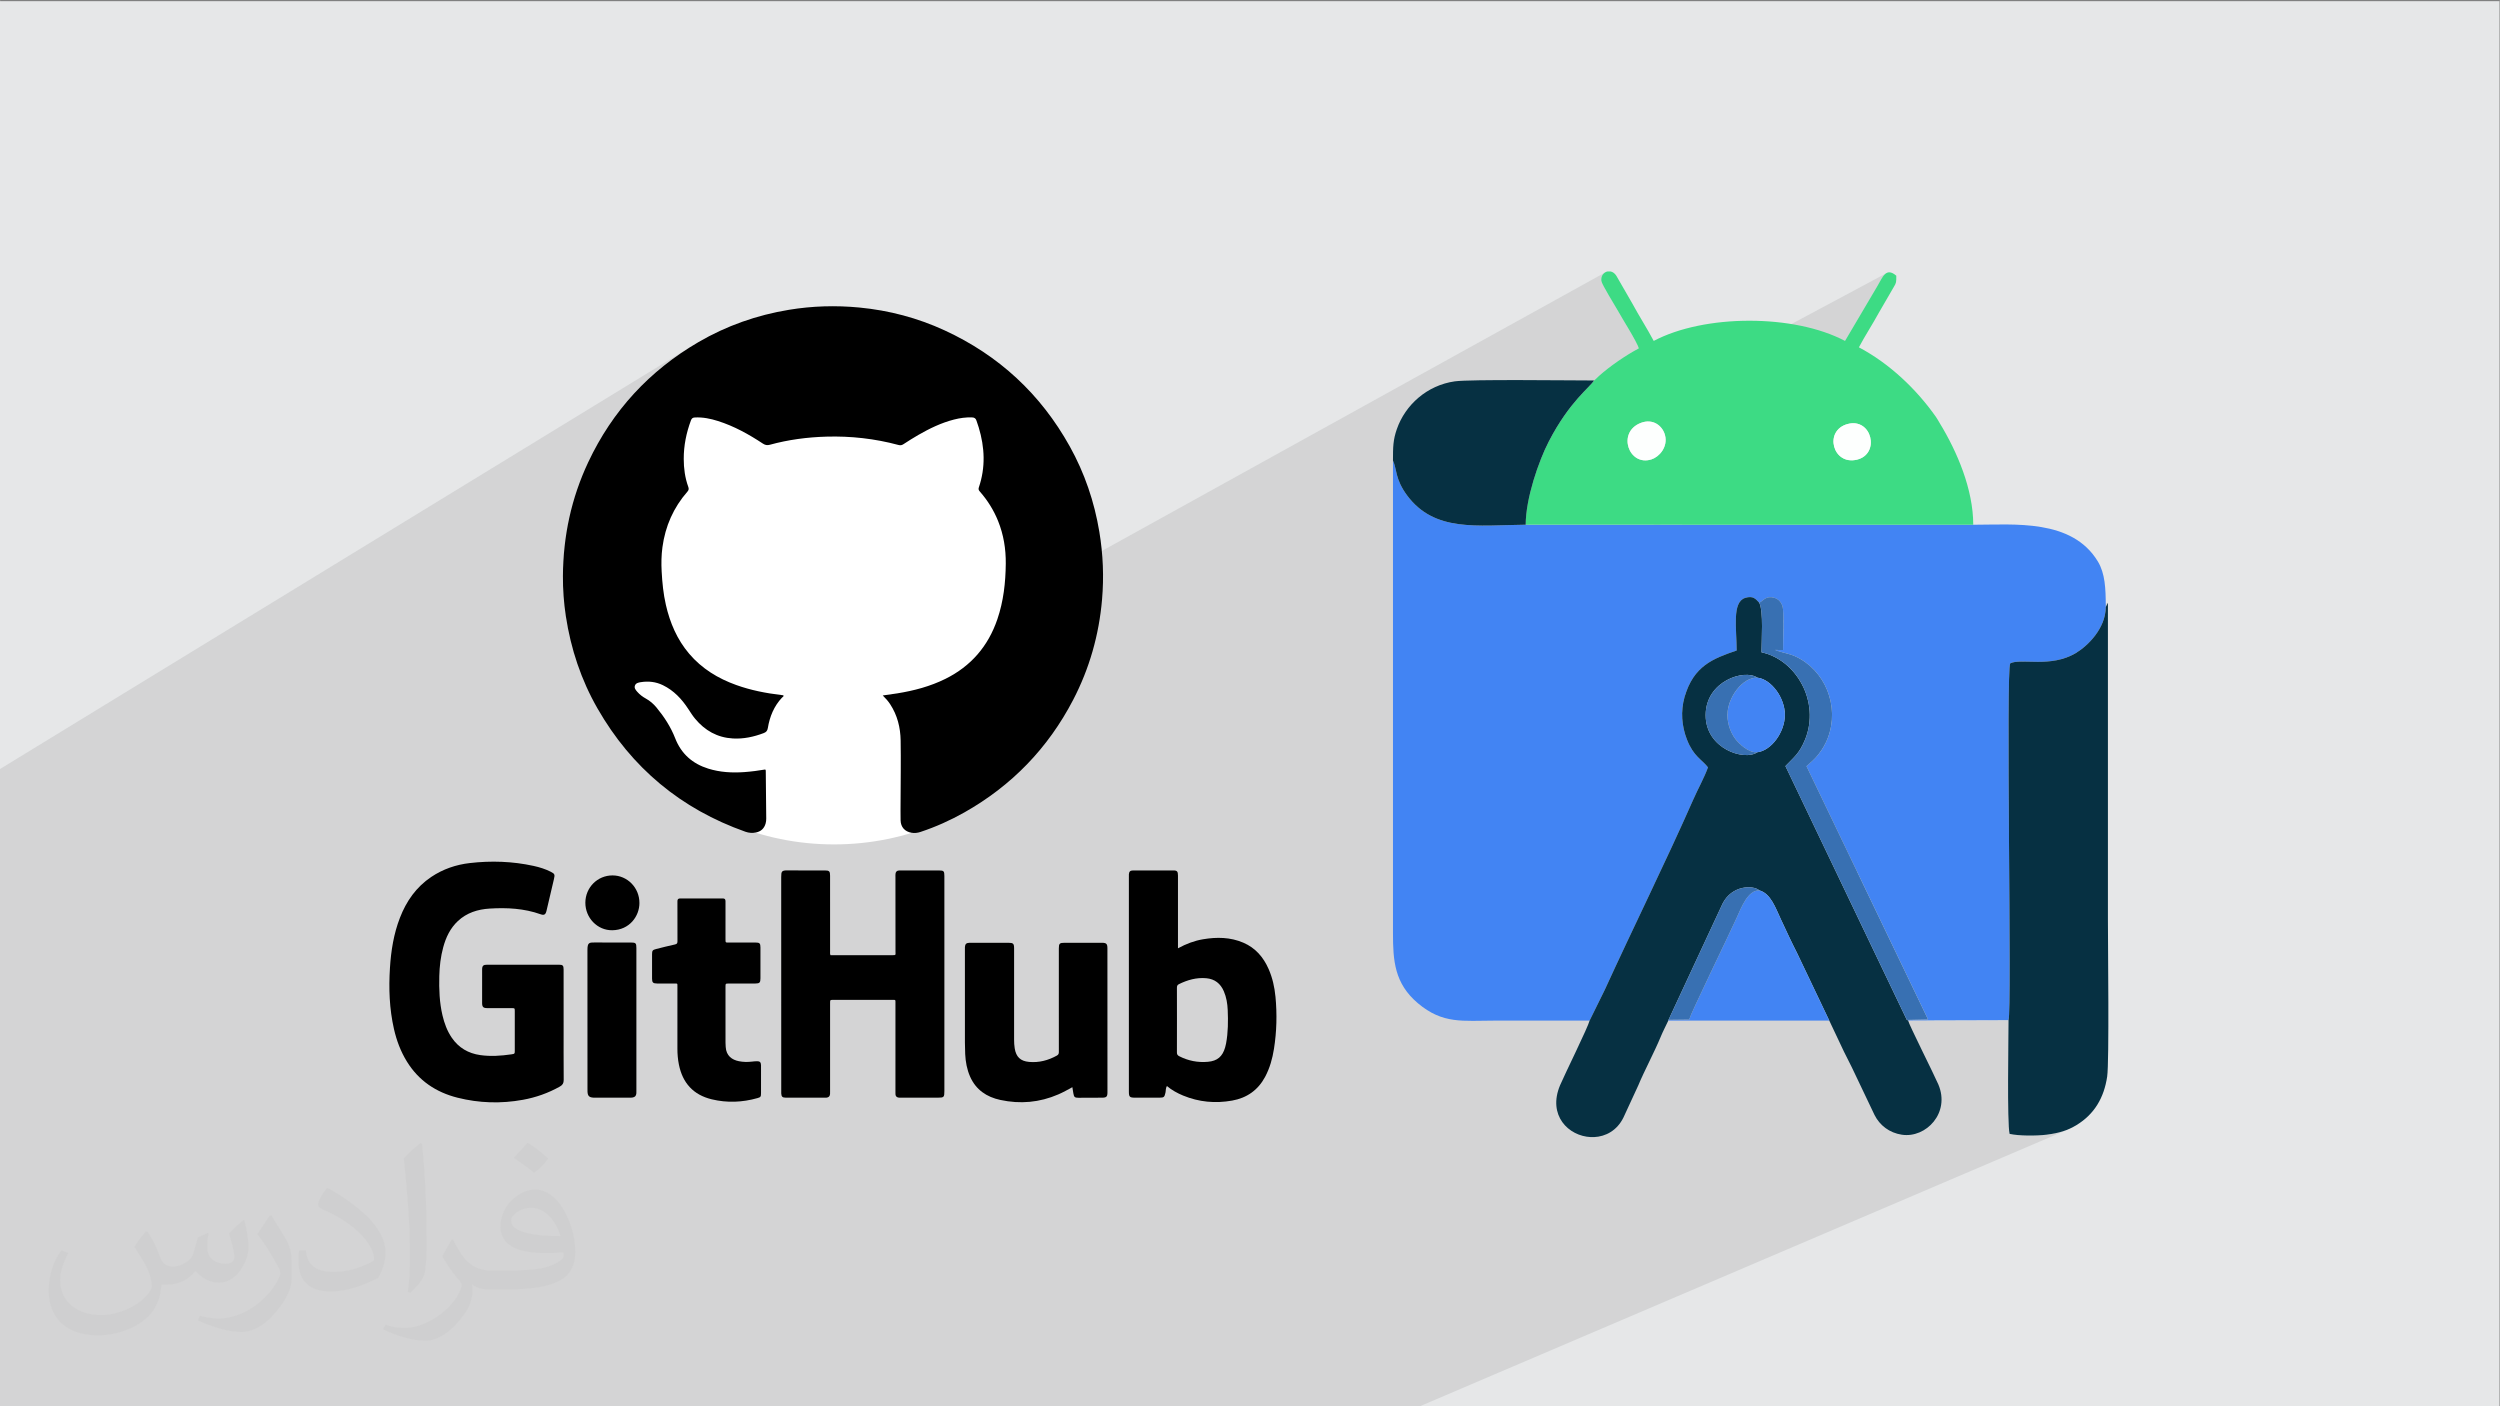
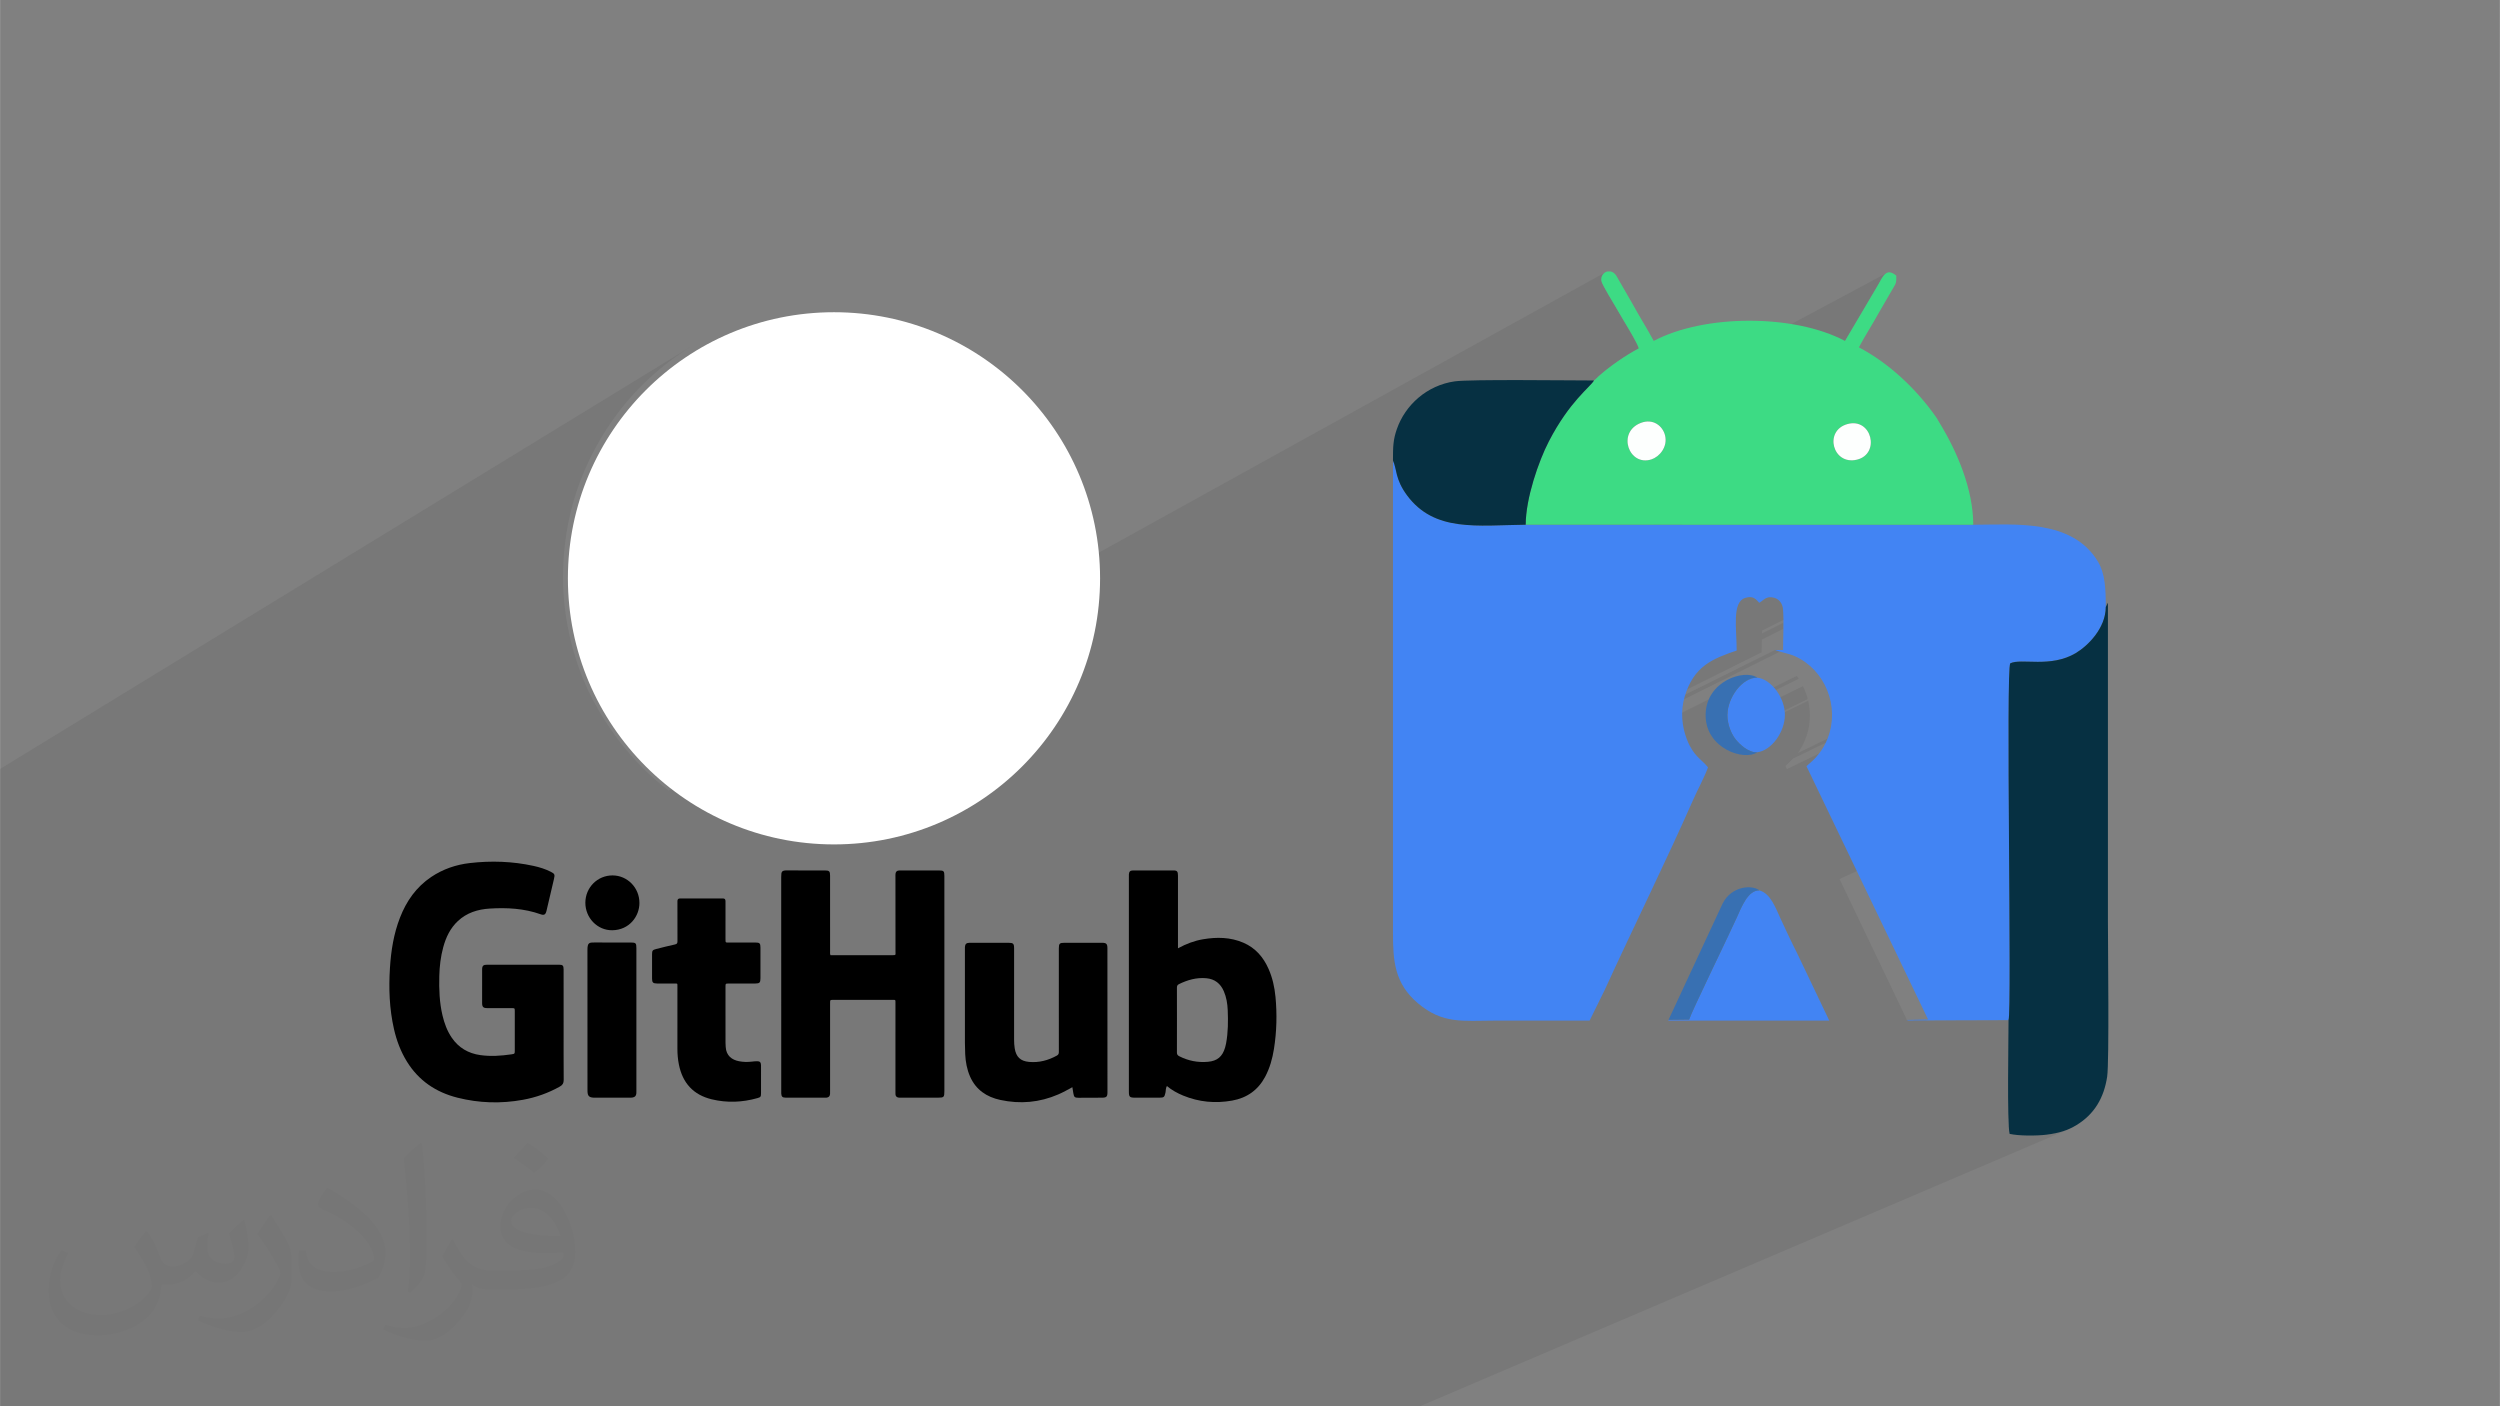
<svg xmlns="http://www.w3.org/2000/svg" xml:space="preserve" width="3.703in" height="2.083in" version="1.1" style="shape-rendering:geometricPrecision; text-rendering:geometricPrecision; image-rendering:optimizeQuality; fill-rule:evenodd; clip-rule:evenodd" viewBox="0 0 3703.33 2083.33">
  <rect x="0" y="0" width="3703.33" height="2083.33" fill="#808080" stroke="none" />
  <defs>
    <style type="text/css">
   
    .fil5 {fill:#063042}
    .fil6 {fill:#3870B2}
    .fil4 {fill:#3DDB84}
    .fil3 {fill:#4284F3}
    .fil0 {fill:#E6E7E8}
    .fil7 {fill:#FDFFFE}
    .fil9 {fill:black;fill-rule:nonzero}
    .fil8 {fill:white;fill-rule:nonzero}
    .fil2 {fill:#373435;fill-opacity:0.031}
    .fil1 {fill:#373435;fill-opacity:0.102}
   
  </style>
  </defs>
  <g id="Layer_x0020_1">
-     <polygon class="fil0" points="-2.67,1.74 3702.66,1.74 3702.66,2084.93 -2.67,2084.93 " />
    <path class="fil1" d="M636.62 2084.93l-4.2 0 -13.34 0 -3.69 0 -0.25 0 -1.04 0 -0.85 0 -0.04 0 -2.5 0 -0.05 0 -0.35 0 -0.02 0 -0 0 -0.19 0 -0.24 0 -0 0 -0.47 0 -0.51 0 -0.54 0 -0 0 -0.57 0 -0.01 0 -0.6 0 -0 0 -0.63 0 -0.01 0 -0.67 0 -0.01 0 -0.7 0 -0.01 0 -0.72 0 -0.01 0 -0.75 0 -1.61 0 -12.31 0 -2.11 0 -0.35 0 -0.01 0 -8.82 0 -2.43 0 -1.73 0 -3.48 0 -0.43 0 -0.01 0 -9.18 0 -0.02 0 -7.38 0 -2.05 0 -0.27 0 -9.01 0 -4.75 0 -19.03 0 -0.01 0 -3.15 0 -1.89 0 -7.5 0 -0.25 0 -6.28 0 -2.53 0 -1.61 0 -5.41 0 -5.56 0 -5.82 0 -2.69 0 -0.7 0 -8.57 0 -1.15 0 -5.36 0 -14.09 0 -27.01 0 -2 0 -0.2 0 -0.01 0 -5.8 0 -4.35 0 -13.13 0 -7.4 0 -0.13 0 -0.01 0 -0.82 0 -6.33 0 -0.21 0 -0.25 0 -2.27 0 -10.74 0 -18 0 -12.72 0 -3.45 0 -4.25 0 -6.8 0 -10.3 0 -0.46 0 -0.57 0 -0.98 0 -16.15 0 -6.49 0 -6.33 0 -6.12 0 -3.95 0 -7.48 0 -0 0 -6.86 0 -1.47 0 -1.7 0 -2.96 0 -2.75 0 -2.52 0 -6.87 0 -6.16 0 -6.82 0 -6.24 0 -0.83 0 -3.94 0 -55.09 0 -7.06 0 -12.85 0 -4.74 0 -7.63 0 -6.33 0 -14.22 0 -7.74 0 -6.85 0 -30.59 0 -2.76 0 -10.83 0 -1.06 0 -3.8 0 -15.35 0 -4.58 0 -3.18 0 -20.23 0 0 -1.38 0 -1.65 0 -7.25 0 -3.4 0 -1.53 0 -4.68 0 -21.78 0 -0.06 0 -1.65 0 -6.68 0 -11.83 0 -1.46 0 -23.62 0 -4.42 0 -0.19 0 -2.05 0 -0.25 0 -6.45 0 -0.07 0 -10.68 0 -0.42 0 -0.12 0 -0.89 0 -0.09 0 -5.58 0 -1.67 0 -2.82 0 -1.16 0 -0.1 0 -0.97 0 -3.89 0 -2.47 0 -2.26 0 -3.27 0 -15.24 0 -2.85 0 -0.64 0 -4.83 0 -1.07 0 -0 0 -5.5 0 -5.79 0 -0.88 0 -4.19 0 -6.55 0 -3.67 0 -14.31 0 -3.22 0 -2.56 0 -1.03 0 -2.16 0 -0.66 0 -1.32 0 -2.84 0 -0.87 0 -8.01 0 -17.15 0 -1.22 0 -1 0 -0.14 0 -7.01 0 -0 0 -1.18 0 -6.79 0 -4.71 0 -10.1 0 -3.1 0 -0.01 0 -0 0 -11.22 0 -3.17 0 -4.45 0 -15.07 0 -1.98 0 -18.69 0 -6.09 0 -1.27 0 -7.8 0 -9.44 0 -7.67 0 -30.02 0 -32.62 0 -0.41 0 -102.29 0 -150.89 0 -57.14 0 -134.73 0 -71.82 1030.44 -630 -6.65 4.12 -6.55 4.22 -6.44 4.31 -6.33 4.42 -6.23 4.52 -6.12 4.61 -6.02 4.71 -5.91 4.81 -5.8 4.91 -5.7 5.01 -5.59 5.11 -5.48 5.21 -5.37 5.3 -5.26 5.41 -5.16 5.5 -5.05 5.6 -4.94 5.7 -4.83 5.8 -4.72 5.9 -4.62 6 -4.51 6.1 -4.4 6.2 -4.29 6.3 -4.19 6.4 -4.08 6.5 -3.96 6.59 -3.86 6.7 -3.75 6.8 -3.64 6.9 -3.53 7 -3.42 7.09 -2.32 5.02 -2.24 5.04 -2.17 5.05 -2.09 5.07 -2.02 5.08 -1.94 5.1 -1.86 5.12 -1.79 5.14 -1.71 5.15 -1.64 5.17 -1.56 5.19 -1.49 5.2 -1.42 5.22 -1.35 5.24 -1.27 5.25 -1.2 5.27 -1.13 5.28 -1.05 5.3 -0.98 5.31 -0.91 5.33 -0.83 5.35 -0.77 5.36 -0.69 5.38 -0.63 5.39 -0.55 5.41 -0.48 5.43 -0.41 5.44 -0.34 5.46 -0.28 5.47 -0.2 5.48 -0.14 5.5 -0.07 5.52 -0 3.73 0.04 3.72 0.07 3.72 0.11 3.72 0.14 3.72 0.18 3.72 0.22 3.72 0.25 3.72 0.29 3.71 0.32 3.71 0.36 3.71 0.4 3.7 0.43 3.7 0.47 3.7 0.51 3.69 0.54 3.69 0.71 4.54 0.76 4.52 0.81 4.5 0.85 4.49 0.9 4.47 0.95 4.46 0.99 4.44 1.04 4.43 1.09 4.41 1.13 4.39 1.19 4.37 1.23 4.36 1.28 4.34 1.33 4.33 1.38 4.31 1.43 4.29 1.48 4.28 1.53 4.26 1.58 4.24 1.63 4.22 1.68 4.2 1.73 4.19 1.78 4.17 1.84 4.15 1.89 4.13 1.94 4.11 1.99 4.09 2.05 4.07 2.1 4.06 2.15 4.04 2.2 4.02 2.26 4 4.8 8.17 4.93 8.01 5.06 7.85 5.19 7.69 5.33 7.53 5.46 7.37 5.59 7.22 5.72 7.06 5.86 6.9 5.99 6.74 6.13 6.58 6.26 6.42 6.39 6.26 6.52 6.1 6.65 5.94 6.79 5.79 6.92 5.63 5.78 4.48 1386.98 -767.44 -1.67 1.34 -1.42 1.66 -1.12 1.96 -0.76 2.23 -0.36 2.48 0.1 2.7 1.07 3.17 2.44 4.97 3.39 6.19 3.93 6.82 4.06 6.86 3.78 6.32 3.09 5.19 2 3.47 1.34 2.4 1.69 2.91 1.98 3.36 2.22 3.72 2.4 4.01 2.52 4.22 2.59 4.35 2.6 4.4 2.55 4.37 2.45 4.26 2.29 4.08 2.07 3.82 1.8 3.48 1.46 3.06 1.08 2.56 0.63 1.99 -3.79 2.06 -3.61 2.03 -3.8 2.22 -3.84 2.31 -3.87 2.41 -3.88 2.49 -3.88 2.56 -3.86 2.63 -3.83 2.68 -3.78 2.72 -3.72 2.76 -3.64 2.78 -3.55 2.79 -3.44 2.8 -3.31 2.79 -3.18 2.77 -1.07 0.98 -0.92 0.89 -0.83 0.83 -0.78 0.79 -0.79 0.77 -0.85 0.78 -0.96 0.81 -1.13 0.86 -286.32 154.93 1.41 2.82 2.3 4.04 2.7 4.24 3.16 4.45 5.6 6.94 5.86 6.2 6.12 5.5 6.37 4.83 6.6 4.21 6.02 3.19 674.33 -360.91 -3.29 2.25 -2.91 3.45 -2.68 4.26 -2.59 4.67 -2.67 4.69 -48.18 81.65 -266.37 141.15 0.55 3.4 -0 4.45 -0.68 4.23 -1.27 3.98 -1.78 3.7 -2.21 3.39 -2.56 3.04 -2.83 2.66 -193.63 102.24 0.28 0 192.83 -101.82 -0.32 0.26 -0.32 0.25 -0.32 0.24 -0.33 0.24 -0.33 0.24 -0.33 0.23 -0.33 0.22 -0.33 0.22 -189.24 99.91 185.37 0.02 277.92 -144.55 -0.44 0.31 -0.43 0.32 -0.42 0.33 -0.41 0.33 -0.4 0.33 -0.39 0.34 -0.38 0.35 -0.37 0.35 -272.82 141.87 0.01 0 272.8 -141.87 -0.48 0.48 -0.46 0.49 -0.45 0.5 -0.43 0.51 -0.42 0.52 -0.4 0.52 -0.38 0.53 -0.37 0.54 -265.04 137.78 0.02 0 265.02 -137.77 -0.18 0.27 -0.17 0.27 -0.17 0.28 -0.16 0.28 -0.16 0.28 -0.16 0.28 -0.15 0.28 -0.15 0.28 -260.81 135.55 464.94 0.04 -312.98 156.81 -0 0.4 -0.02 1.37 -0.02 1.36 -0.02 1.18 31.89 -15.96 0 1.1 -0 1.11 -0 1.11 -0.01 1.11 -0.01 1.12 -0.01 1.12 -0.01 1.12 -0.02 1.13 -32.04 16.02 -0.02 0.93 -0.09 2.97 -0.08 2.87 -0.07 2.74 -0.07 2.61 -0.05 2.44 -0.04 2.27 -0.01 2.08 -545.96 272.15 0 6.22 566.06 -281.88 11.84 0.1 0 0 -577.9 287.5 0 17.75 527.17 -261.48 3.74 -1.47 3.8 -0.95 -16.37 8.12 -1.76 1.44 -3.23 3.15 -3.05 3.46 -2.83 3.74 -2.59 3.98 -2.33 4.17 -2.04 4.32 -1.73 4.44 -1.39 4.5 -1.03 4.54 -0.22 1.6 102.02 -50.36 0.37 0.51 0.37 0.51 0.36 0.51 0.35 0.52 0.35 0.52 0.35 0.52 0.35 0.52 0.35 0.52 -105.43 52 -0.08 1.63 0.26 5.45 0.75 5.3 0.23 0.99 110.51 -54.38 0.55 1.14 0.54 1.15 0.52 1.16 0.51 1.16 0.49 1.17 0.48 1.18 0.46 1.19 0.45 1.19 -111.64 54.84 0 0.01 111.64 -54.84 0.44 1.2 0.42 1.2 0.41 1.21 0.39 1.22 0.37 1.22 0.36 1.23 0.34 1.23 0.33 1.24 -110.36 54.11 1.31 2.13 109.66 -53.74 0.28 1.25 0.27 1.26 0.25 1.26 0.24 1.27 0.22 1.27 0.2 1.27 0.18 1.28 0.17 1.28 -105.17 51.45 0.01 0.01 105.17 -51.45 0.08 0.64 0.07 0.64 0.07 0.64 0.06 0.64 0.06 0.64 0.06 0.65 0.05 0.65 0.05 0.65 -102 49.86 0.01 0 102 -49.86 0.22 5.19 -0.06 5.22 -0.35 5.24 -0.64 5.25 -0.95 5.25 -1.26 5.24 -1.58 5.21 -1.91 5.18 -3.3 7.46 -3.35 6.21 -3.43 5.23 -1.33 1.71 459.88 -222.84 -3.17 6.34 -463.66 224.5 -2.72 2.78 -4 3.99 -4.21 4.35 2.12 4.43 47.83 -23.11 -0.5 0.65 -0.61 0.76 -0.58 0.72 -0.56 0.69 -0.54 0.66 -0.53 0.63 -0.51 0.6 -0.5 0.57 -0.08 0.09 287.64 -138.94 0.19 -0.09 0.19 -0.09 0.2 -0.09 0.2 -0.09 0.2 -0.09 0.2 -0.08 0.2 -0.08 0.21 -0.08 -1.65 0.8 -0.2 0.41 -0.24 1.04 -0.23 1.54 -0.21 2.02 -0.2 2.49 -0.01 0.16 137 -66.1 -0.21 0.48 -0.22 0.48 -0.22 0.48 -0.22 0.48 -0.23 0.48 -0.23 0.48 -0.24 0.47 -0.24 0.47 -0 0 -3.25 5.81 -3.65 5.5 -3.97 5.17 -4.2 4.81 -4.35 4.43 -4.43 4.02 -4.41 3.59 -4.31 3.14 -103.52 49.76 -0.1 5.35 -0.09 5.76 -0.08 6.11 -0.07 6.44 -0.06 6.75 -0.05 7.06 -0.04 7.35 -0.03 7.63 -0.02 7.89 -0.02 8.14 -0 8.38 0 8.6 0.01 8.81 0.02 9 0.02 9.19 0.03 9.35 0.03 9.5 0.04 9.64 0.04 9.77 0.05 9.88 0.05 9.98 -250.83 117.27 99.88 208.8 31.4 -0.74 0 0.01 -3.08 1.38 122.3 -0.39 0 0 -0.01 2.88 -0.02 3.41 -0.03 3.9 -0.04 4.35 -0.04 4.77 -0.05 5.15 -0.05 5.48 -0.06 5.79 -0.06 6.06 -0.06 6.28 -0.05 6.48 -0.05 6.63 -0.05 6.75 -0.04 6.83 -0.03 6.87 -0.02 6.87 -0.01 6.84 0 6.77 0.02 6.66 0.03 6.52 0.05 6.33 0.07 6.11 0.09 5.86 0.11 5.56 0.13 5.23 0.16 4.86 0.19 4.45 0.21 4.01 0.24 3.52 0.28 3.01 0.31 2.45 0.34 1.86 2.58 0.53 2.86 0.46 3.11 0.4 3.32 0.33 3.49 0.28 3.63 0.21 3.73 0.15 3.8 0.09 3.83 0.03 3.82 -0.02 3.78 -0.08 3.7 -0.14 3.59 -0.19 3.44 -0.24 3.26 -0.3 3.04 -0.35 3.31 -0.45 3.2 -0.49 3.09 -0.53 3 -0.58 2.91 -0.63 2.83 -0.69 2.77 -0.75 2.7 -0.81 2.65 -0.88 2.61 -0.95 2.57 -1.04 -964.38 411.78 -12.41 0 -53.54 0 -128.57 0 -16.75 0 -99.33 0 -110.02 0 -0 0 -67.83 0 -41.46 0 -0.02 0 -16.37 0 -7.31 0 -3.09 0 -62 0 -8.29 0 -0.05 0 -4.44 0 -26.71 0 -0.08 0 -171.07 0 -43.49 0 -1.96 0 -0.04 0 -0.02 0 -0.02 0 -21.43 0 -81.5 0 -35.33 0 -35.37 0 -56.12 0 -15.8 0 -11.28 0 -19.43 0 -0.11 0 -73.02 0 -5.87 0 -25.4 0 -55.88 0 -22.17 0 -3.87 0 -12.99 0 -9.74 0 -7.59 0 -2.76 0 -15.28 0 -0 0 -3.97 0 -1.02 0 -0.89 0 -0.6 0 -3.81 0 -2.04 0 -1.62 0 -1.79 0 -1.13 0 -0.29 0 -0.15 0 -0.01 0 -4.95 0 -0.71 0 -3.21 0 -3.37 0 -2.95 0 -10.15 0 -8.06 0 -10.63 0 -15.48 0zm2338.75 -573.67l-0 0 -219.25 96.99 219.25 -96.99zm-2732.27 573.67l-0 0 0 0z" />
    <path class="fil2" d="M219.02 1825.24c7,11 12,21 16,32 3,7 5,19 21,19 5,0 11,-1 17,-5 7,-3 12,-9 14,-17l6 -21 15 -7 1 1c-2,8 -2,15 -2,21 0,18 15,24 27,24 7,0 13,-3 13,-10 0,-8 -4,-22 -8,-35 7,-7 14,-14 22,-20l1 1c4,15 6,30 6,40 0,10 -4,20 -8,27 -7,14 -20,25 -36,25 -12,0 -25,-6 -34,-17l-1 0c-9,11 -22,20 -43,20l-7 0c-1,14 -4,24 -9,33 -13,25 -50,42 -85.01,42 -49,0 -73.01,-28 -73.01,-66 0,-23 7,-45 19,-60l10 4c-7,14 -12,27 -12,40 0,35 29,52 61,52 30,0 68.01,-20 75.01,-42 -2,-25 -12,-36 -26,-59 4,-7 10,-15 17,-23l1 0 0 0 2 1 0 0 0.02 -0.01 -0.01 0.01zm563.05 -132.01c10,6 20,14 30,23 -6,8 -12,15 -21,21 -10,-8 -20,-15 -30,-22 7,-8 14,-15 20,-22l1 0 0 0 0 0zm5 96.01c-17,0 -30,11 -30,19 0,17 33,23 73.01,23 -5,-20 -22,-42 -43,-42l-0.01 0zm-37 93.01c22,0 41,-1 55,-4 16,-4 30,-12 30,-18 0,-2 0,-3 -1,-5 -9,1 -19,1 -29,1 -29,0 -52,-7 -60,-23 -2,-4 -4,-10 -4,-15 0,-16 7,-32 19,-42 10,-9 21,-14 33,-14 20,0 37,17 48,42 6,14 11,30 11,51 0,14 -4,25 -12,34 -16,15 -45,21 -90.01,21l-20 0 0 0 -5 0c-11,0 -19,-2 -25,-7l-1 0c0,2 1,5 1,7 0,10 -3,23 -10,33 -20,30 -42,43 -60,43 -19,0 -42,-7 -63,-17l4 -7c7,3 16,5 29,5 34,0 78.01,-33 84.01,-64 -1,-3 -3,-6 -7,-10 -10,-12 -16,-22 -22,-32 5,-10 10,-18 14,-25l2 0c14,29 28,46 57,46l4 0 0 0 21 0 0 0 -3 0 0 0 0 0zm-146.01 31c2,-14 3,-29 3,-43l0 -21c0,-39 -5,-96.01 -9,-133.01 7,-8 17,-17 25,-23l2 1c5,47 7,101.01 7,151.01 0,13 -1,26 -2,35 -1,12 -8,21 -22,35l-3 -1 0 0 -1 -1 0 0 0 0zm-151.02 -62.01c1,18 10,33 41,33 20,0 36,-5 55,-14 3,-2 5,-3 5,-5 0,-12 -9,-27 -24,-41 -14,-13 -34,-25 -51,-32 -6,-3 -8,-5 -8,-8 0,-5 7,-17 13,-24l2 0c20,11 43,27 60,44 15,16 25,33 25,51 0,13 -4,26 -11,38 -22,11 -46,20 -70.01,20 -29,0 -48,-13 -48,-45 0,-3 0,-9 1,-16l10 0 0 0 0 -1 0 0 0 0 0.01 0zm-52 -52l18 29c7,11 13,22 13,41l0 24c0,19 -12,39 -32,60 -15,14 -29,20 -42,20 -19,0 -40,-6 -65,-17l3 -7c8,2 17,4 28,4 35,0 72.01,-26 88.01,-58 2,-4 3,-7 3,-9 0,-4 -2,-8 -4,-11 -9,-17 -19,-33 -30,-47 6,-9 12,-18 18,-27l2 0 0 0 0 -2 0 0 0 0 -0.01 0z" />
    <g id="_3034712528240">
      <path class="fil3" d="M2354.76 1511.98l22.49 -45.65c42.46,-92.88 90.49,-189.71 131.15,-281.97 6.65,-15.09 16.42,-32.65 21.75,-47.59 -9.64,-12.24 -21.4,-16.12 -31.21,-41.3 -7.58,-19.47 -9.69,-41.94 -3.37,-63.32 13.48,-45.68 41.76,-56.34 77.07,-68.45 0,-31.98 -7.21,-71.67 12.52,-77.88 11.96,-3.76 15.78,1.74 20.93,7.14 6.27,-3.25 9.86,-10.65 21.95,-7.44 7.05,1.87 12.46,8.08 13.22,16.9 1.51,17.59 0.1,42.29 0.1,60.56l-11.84 -0.1c8.35,3.57 20.22,5.13 29.28,9.19 44.57,19.97 67.11,74.25 48.69,121.59 -3.5,8.99 -7.78,16.33 -13.2,23.23 -7.53,9.56 -9.88,10.37 -18.25,18.19l180.12 375.21 -31.41 0.74 1.8 0.72 148.82 -0.47c5.2,-11.08 -4.21,-521.89 2.65,-528.61 16.13,-7.98 59.61,7.3 97.13,-15.24 17.92,-10.78 44.07,-36.59 44.28,-68.13 0,-27.92 -1.09,-49.87 -11.7,-67.45 -38.44,-63.62 -124.16,-54.4 -184.61,-54.44l-663.04 -0.07c-72.19,0.84 -134.94,11.17 -175.52,-43.18 -18.13,-24.28 -15.16,-39.39 -21.09,-51.87l0 699.88c0,41.2 2.26,74.74 36.87,104.04 36.99,31.31 66.96,25.79 113.53,25.79 46.98,0 93.94,-0.05 140.9,0l0 -0z" />
      <path class="fil4" d="M2736.83 628.21c36,-9.88 48.97,44.29 13.94,52.76 -35.92,8.69 -49.42,-43.03 -13.94,-52.76zm-355.56 -226.07l4.59 0c3.08,0.65 6.15,2.65 8.48,6.32l23.73 41.19c10.04,18.58 21.82,36.79 31.68,55.41 75.19,-39.78 207.79,-40 283.38,0l48.17 -81.65c7.33,-12.19 12.34,-28.34 27.82,-14.94 0,9.56 0.17,10.37 -3.79,16.8l-22.08 38.07c-9.69,17.74 -20.37,33.87 -29.53,51.21 45.44,24.04 85.24,62.05 114,102.89 2.28,3.26 3.07,5.03 5.4,8.85 26.34,43.04 49.99,98.84 49.99,151.07l-663.04 -0.07c0.19,-39.44 19.05,-93.91 34.4,-123.57 30.62,-59.19 61.14,-80.21 66.83,-90.09 3.27,-2.39 4.22,-3.94 7.33,-6.7 16.55,-14.72 39.62,-30.57 58.96,-40.8 -2.08,-8.95 -25.57,-45.74 -31.66,-57 -3.51,-6.46 -23.07,-37.46 -23.76,-43 -0.92,-7.48 3.57,-12.83 9.11,-14zm49.48 224.31c18.2,-6.94 32.43,4.68 35.82,18.51 4.28,17.49 -8.67,31.86 -20.24,35.6 -33.45,10.81 -51.67,-40.33 -15.56,-54.12l-0.02 0.01z" />
-       <path class="fil5" d="M2603.31 1114.39c-19.35,13.45 -76.92,-5.16 -76.65,-55.22 0.27,-50.11 57.17,-68.57 76.76,-55.22 20.39,2.38 40.81,29.76 40.66,55.27 -0.15,25.49 -20.06,52.67 -40.77,55.19l0 -0.02zm-241.96 570.14l-4.85 0c-32.82,-1.44 -64.38,-32.01 -45.43,-76.92 6.36,-15.06 41.45,-86.08 43.69,-95.64l22.49 -45.65c42.46,-92.89 90.49,-189.71 131.15,-281.98 6.65,-15.09 16.42,-32.65 21.75,-47.59 -9.64,-12.24 -21.4,-16.11 -31.21,-41.3 -7.58,-19.47 -9.69,-41.94 -3.37,-63.32 13.48,-45.68 41.76,-56.34 77.07,-68.45 0,-31.98 -7.21,-71.67 12.52,-77.88 11.96,-3.76 15.78,1.74 20.93,7.15 6.46,12.67 3.32,55.62 3.32,73.41 51.92,10.97 86.89,73.82 64.75,128.82 -8.77,21.78 -17.77,27.42 -29.31,39.73l179.9 376.1 1.8 0.72c1.39,6.39 38.55,80.11 44.81,94.73 18.04,42.06 -18.13,79.91 -53.94,74.56 -18.64,-2.8 -32.83,-13.92 -40.52,-29.18l-33.72 -70.77c-4.16,-8.25 -7.78,-15.34 -11.64,-23.19l-21.7 -45.93 -47.67 -99.96c-8.32,-16.25 -16.4,-33.79 -24.12,-50.31 -8.02,-17.2 -15.06,-37.97 -31.7,-42.64 -9.79,-8.32 -40.97,-7.46 -54.57,19.54l-80.09 172.2 -0.35 1.18c-3.82,8.19 -7.95,15.93 -11.43,24.41 -9.13,22.1 -24.57,51.05 -33,71.49l-22 47.66c-9.47,19.28 -26.36,28.24 -43.57,29.01l0.03 0.02z" />
      <path class="fil5" d="M3119.44 899.28c-0.22,31.54 -26.36,57.37 -44.29,68.13 -37.51,22.54 -80.99,7.26 -97.13,15.24 -6.86,6.73 2.55,517.53 -2.65,528.61 0,27.77 -2.26,152 1.58,168.51 12.96,3.02 39.46,3.17 55,1.18 17.94,-2.32 30.81,-6.07 44.28,-14.31 26.33,-16.09 40.65,-40.38 45.3,-71.86 3.17,-21.38 1.09,-195.93 1.09,-233.22 0,-156.2 0,-312.41 0,-468.62l-3.17 6.34 -0.01 -0.01z" />
      <path class="fil5" d="M2063.46 682.26c5.93,12.48 2.98,27.57 21.09,51.87 40.58,54.35 103.33,44.02 175.52,43.18 0.19,-39.44 19.05,-93.91 34.4,-123.57 30.62,-59.19 61.14,-80.21 66.83,-90.09 -35.89,0 -183.64,-1.93 -206.31,1.3 -40.85,5.8 -73.28,34.65 -85.84,70.9 -5.47,15.81 -5.69,26.02 -5.69,46.43l0 -0.02z" />
      <path class="fil3" d="M2471.7 1510.8l-0.35 1.18 238.46 0 -47.67 -99.96c-8.32,-16.25 -16.4,-33.79 -24.12,-50.31 -8.02,-17.2 -15.06,-37.97 -31.7,-42.64 -16.89,-0.67 -26.58,24.67 -33.63,40.43 -10.24,22.91 -67.33,140.08 -70.5,150.93l-30.52 0.37 0.02 0.01z" />
-       <path class="fil6" d="M2606.09 892.95c6.46,12.68 3.32,55.63 3.32,73.42 51.92,10.96 86.88,73.82 64.75,128.82 -8.77,21.78 -17.78,27.42 -29.31,39.72l179.9 376.1 31.41 -0.74 -180.12 -375.21c8.36,-7.83 10.71,-8.64 18.25,-18.2 5.41,-6.87 9.69,-14.22 13.2,-23.22 18.43,-47.34 -4.11,-101.62 -48.69,-121.6 -9.06,-4.06 -20.93,-5.62 -29.28,-9.19l11.84 0.1c0,-18.26 1.41,-42.96 -0.1,-60.56 -0.75,-8.82 -6.17,-15.03 -13.22,-16.9 -12.09,-3.22 -15.68,4.17 -21.95,7.45l0 0z" />
      <path class="fil3" d="M2603.31 1114.39c20.71,-2.52 40.62,-29.68 40.77,-55.19 0.15,-25.5 -20.27,-52.89 -40.66,-55.27 -22.32,-0.78 -44.41,29.59 -44.47,55.24 -0.03,14.69 5.87,28.27 12.56,36.58 4.96,6.15 18.76,19.94 31.83,18.64l-0.02 0z" />
      <path class="fil6" d="M2471.7 1510.8l30.52 -0.37c3.17,-10.85 60.27,-128 70.5,-150.92 7.04,-15.77 16.74,-41.11 33.63,-40.43 -9.79,-8.32 -40.97,-7.46 -54.57,19.54l-80.09 172.2 0.01 -0.02z" />
      <path class="fil6" d="M2603.31 1114.39c-13.06,1.3 -26.86,-12.49 -31.83,-18.64 -6.69,-8.3 -12.6,-21.89 -12.56,-36.58 0.07,-25.64 22.15,-56.01 44.47,-55.24 -19.59,-13.35 -76.48,5.11 -76.76,55.22 -0.27,50.06 57.3,68.69 76.65,55.22l0.02 0.02z" />
      <path class="fil7" d="M2430.75 626.46c-36.11,13.78 -17.89,64.93 15.56,54.12 11.57,-3.74 24.51,-18.11 20.24,-35.6 -3.39,-13.83 -17.61,-25.46 -35.81,-18.51l0.01 -0.01z" />
      <path class="fil7" d="M2736.83 628.21c-35.49,9.74 -21.98,61.46 13.94,52.76 35.05,-8.48 22.07,-62.63 -13.94,-52.76z" />
      <path class="fil8" d="M1629.56 856.74c0,217.71 -176.48,394.2 -394.19,394.2 -217.71,0 -394.2,-176.49 -394.2,-394.2 0,-217.71 176.48,-394.2 394.2,-394.2 217.71,0 394.19,176.49 394.19,394.2z" />
-       <path class="fil9" d="M1307.67 1030.28c7.93,-1.14 14.74,-2.02 21.52,-3.11 24.7,-3.99 48.71,-10.33 71.24,-21.48 37.86,-18.75 63.32,-48.34 76.94,-88.24 9.13,-26.73 12.21,-54.36 12.48,-82.45 0.21,-21.82 -3.23,-42.93 -11.4,-63.21 -6.44,-15.96 -15.43,-30.36 -26.74,-43.31 -1.65,-1.88 -2.8,-3.37 -1.78,-6.35 10.13,-29.65 8.8,-59.35 -0.16,-88.99 -0.98,-3.22 -2.24,-6.36 -3.19,-9.59 -1.01,-3.46 -2.79,-5.07 -6.75,-5.2 -9.11,-0.3 -17.94,0.94 -26.69,3.18 -18.86,4.82 -36.17,13.25 -52.94,22.88 -7.46,4.3 -14.74,8.92 -21.96,13.63 -2.39,1.56 -4.41,1.94 -7.23,1.19 -35,-9.43 -70.67,-13.42 -106.87,-12.39 -28.39,0.81 -56.4,4.51 -83.82,12.04 -4,1.1 -6.95,0.47 -10.35,-1.77 -20.84,-13.76 -42.56,-25.84 -66.52,-33.43 -11.13,-3.53 -22.47,-5.84 -34.27,-5.22 -3.03,0.16 -4.6,1.27 -5.7,4.21 -6.89,18.44 -10.74,37.47 -10.7,57.15 0.02,14.12 1.86,28.07 6.73,41.42 1.04,2.85 0.77,4.74 -1.23,7.02 -20.7,23.67 -32.85,51.22 -37.05,82.32 -1.61,11.93 -1.81,23.94 -1.17,35.94 0.89,16.67 2.52,33.26 6.27,49.59 6.13,26.68 16.59,51.26 34.48,72.31 18.83,22.16 42.76,36.7 69.86,46.41 21.45,7.69 43.65,12.04 66.22,14.73 1.12,0.13 2.24,0.27 3.35,0.45 0.13,0.02 0.21,0.29 0.37,0.52 0.22,1.59 -1.36,2 -2.17,2.86 -11.98,12.74 -18.3,28.18 -21.07,45.15 -0.67,4.12 -2.41,6.07 -6.15,7.48 -14.71,5.56 -29.75,8.86 -45.59,7.96 -23.12,-1.32 -41.44,-11.72 -56.04,-29.3 -3.72,-4.48 -6.81,-9.39 -9.99,-14.27 -9.67,-14.83 -21.45,-27.44 -37.65,-35.35 -10.48,-5.11 -21.49,-6.31 -32.87,-4.49 -3.47,0.56 -7.39,1.3 -8.67,5.23 -1.19,3.65 1.27,6.43 3.5,9.01 3.6,4.16 7.98,7.42 12.75,10.06 6.18,3.41 11.38,7.95 15.82,13.33 11.39,13.8 21.09,28.72 27.61,45.44 9.02,23.16 25.69,37.76 49.07,45.04 17.42,5.43 35.33,6.41 53.43,5.11 10.43,-0.75 20.79,-2.15 30.9,-3.85 0.97,1.02 0.8,1.99 0.81,2.91 0.24,23.26 0.46,46.52 0.7,69.77 0.02,2.46 -0.25,4.87 -0.91,7.23 -2.06,7.38 -6.87,11.92 -14.34,13.41 -5.22,1.04 -10.41,0.72 -15.51,-1.07 -95.61,-33.83 -168.8,-94.63 -219.22,-182.64 -24.39,-42.57 -39.56,-88.41 -46.93,-136.85 -2.99,-19.68 -4.42,-39.53 -4.3,-59.4 0.35,-58.9 12.37,-115.29 37.53,-168.7 35.92,-76.22 90.5,-135.4 163.21,-177.78 41.68,-24.29 86.57,-40.04 134.16,-47.89 34.59,-5.71 69.41,-6.72 104.29,-3.36 43.98,4.24 86.22,15.37 126.38,33.9 80.39,37.08 142.15,94.39 185.21,171.69 22.08,39.63 36.48,82.01 43.91,126.79 5.52,33.29 6.89,66.74 3.98,100.32 -4.53,52.32 -18.61,102.03 -42.85,148.62 -37.16,71.41 -90.91,127.01 -161.04,166.61 -20.74,11.71 -42.42,21.44 -65.06,28.95 -4.33,1.43 -8.73,2 -13.28,1.22 -9.93,-1.7 -15.98,-8.39 -16.2,-18.5 -0.2,-9.38 -0.06,-18.76 -0.03,-28.15 0.08,-30.02 0.59,-60.04 0.1,-90.04 -0.31,-19.16 -4.83,-37.49 -15.56,-53.83 -2.88,-4.39 -6.31,-8.34 -10.9,-12.81z" />
      <path class="fil9" d="M834.84 1518.85c0,27.01 -0.12,54.03 0.11,81.04 0.04,4.81 -1.62,7.47 -5.69,9.76 -17.15,9.65 -35.46,16.12 -54.74,19.63 -32.52,5.93 -64.97,4.95 -97.01,-3.15 -31.8,-8.04 -57.38,-25.2 -74.83,-53.48 -9.24,-14.96 -15.31,-31.22 -19.2,-48.32 -6.78,-29.86 -7.85,-60.1 -5.92,-90.54 1.61,-25.38 5.54,-50.28 14.77,-74.12 9.56,-24.71 24.15,-45.61 46.45,-60.56 17.31,-11.61 36.6,-18.19 57.09,-20.55 31.66,-3.65 63.24,-2.61 94.49,4.23 8.8,1.93 17.38,4.56 25.43,8.67 5.94,3.04 6.3,4.13 4.75,10.7 -3.7,15.67 -7.37,31.35 -11.03,47.03 -1.32,5.65 -3.44,7.13 -8.77,5.23 -24.51,-8.71 -49.87,-10.01 -75.45,-8.43 -17.58,1.08 -33.93,6.14 -47.15,18.55 -11.3,10.59 -17.64,24.04 -21.65,38.75 -3.82,14 -5.48,28.31 -5.83,42.78 -0.46,19.54 0.2,38.98 4.72,58.12 2.78,11.75 6.85,22.96 13.7,33.02 10.22,15 24.57,23.33 42.33,25.85 15.34,2.18 30.68,1.1 45.94,-1.11 5.12,-0.74 5.14,-0.86 5.14,-5.93 0.02,-19.32 0.02,-38.64 0,-57.96 -0.01,-4.52 -0.06,-4.57 -4.61,-4.58 -12,-0.02 -24,0.02 -36,-0.01 -6.05,-0.02 -7.75,-1.61 -7.78,-7.57 -0.06,-16.51 -0.06,-33.02 0.01,-49.52 0.02,-5.68 1.68,-7.24 7.44,-7.24 35.45,-0.02 70.91,-0.03 106.37,0 5.64,0 6.89,1.28 6.9,7 0.03,27.58 0.01,55.15 0.02,82.73z" />
      <path class="fil9" d="M1230.2 1415.05c14.69,0 29.33,0 43.96,0 15.76,0 31.52,-0.02 47.29,0.01 6.15,0.01 5.04,-0.34 5.04,-5.28 -0.02,-36.78 -0.05,-73.56 -0.07,-110.33 -0,-1.69 -0.11,-3.39 0.1,-5.06 0.39,-3.07 2.07,-4.62 5.19,-4.84 2.06,-0.15 4.13,-0.04 6.19,-0.04 17.64,-0 35.27,-0.01 52.91,0 7.14,0.01 8.09,0.94 8.09,8.15 0.02,38.84 0.01,77.68 0.01,116.52 0,67.36 0,134.72 0,202.09 0,9.26 -0.61,9.87 -9.91,9.87 -17.83,0 -35.65,0 -53.48,-0 -1.5,0 -3.02,0.11 -4.49,-0.11 -2.7,-0.42 -4.41,-1.98 -4.57,-4.85 -0.09,-1.5 -0.04,-3 -0.04,-4.5 0,-43.53 -0.01,-87.06 0.02,-130.59 0,-5.21 0.38,-4.86 -4.79,-4.86 -29.08,0.01 -58.17,0 -87.25,0.01 -4.76,0 -4.8,0.04 -4.8,4.91 -0.01,43.35 -0.01,86.69 -0.01,130.03 0,1.5 0.1,3.01 -0.04,4.5 -0.31,3.42 -1.95,5.05 -5.27,5.43 -0.37,0.04 -0.75,0.02 -1.12,0.02 -19.89,0 -39.78,0.04 -59.67,-0.03 -4.51,-0.02 -5.99,-1.62 -6.23,-6.1 -0.06,-1.12 -0.01,-2.25 -0.01,-3.37 0,-105.83 0.03,-211.66 -0.06,-317.48 -0.01,-8.3 0.84,-9.82 9.43,-9.72 18.38,0.22 36.77,0.06 55.16,0.07 6.62,0.01 7.8,1.19 7.8,7.9 0.01,37.53 0,75.06 0.02,112.58 0,1.47 -0.33,2.99 0.6,5.06z" />
      <path class="fil9" d="M1889.37 1476.43c-1.33,-14.04 -4.38,-27.74 -10.07,-40.74 -7.72,-17.65 -19.53,-31.44 -37.54,-39.17 -19.29,-8.28 -39.34,-8.46 -59.62,-5.07 -12.81,2.15 -24.85,6.69 -37.19,13.41l0 -32.37c0,-25.14 0.02,-50.28 -0,-75.41 -0.01,-5.94 -1.29,-7.55 -6.43,-7.56 -20.07,-0.07 -40.15,-0.06 -60.21,0 -4.11,0.01 -5.75,1.68 -6.06,5.71 -0.11,1.5 -0.02,3 -0.02,4.5l0 162.63c0,51.58 -0,103.17 0,154.75 0,7.89 1.16,9.01 9.17,9.02 12,0 24.01,0.01 36.01,0 6.82,-0.01 7.49,-0.78 8.98,-7.31 0.72,-3.15 0.19,-6.62 2.15,-9.95 7.38,6.15 15.4,10.54 23.9,14.06 23.5,9.73 47.89,11.96 72.77,7.5 21.69,-3.89 38.24,-15.37 48.81,-35.11 6.98,-13.06 10.86,-27.06 13.15,-41.55 4.06,-25.68 4.68,-51.5 2.22,-77.35zm-73.11 69.22l0 0c-0.37,2.02 -0.85,4.03 -1.43,6 -3.93,13.59 -11.48,20.1 -25.61,21.35 -14.88,1.32 -29.05,-1.47 -42.43,-8.3 -2.57,-1.31 -3.42,-2.86 -3.39,-5.65 0.11,-15.94 0.06,-31.88 0.06,-47.81 0,-15.94 0.04,-31.87 -0.05,-47.81 -0.01,-2.46 0.43,-4.21 2.85,-5.41 12.81,-6.33 26.14,-10.12 40.59,-8.85 12.64,1.12 21.12,7.87 26.06,19.31 3.83,8.89 5.36,18.28 5.76,27.9 0.68,16.49 0.61,32.94 -2.4,49.26z" />
      <path class="fil9" d="M1588.52 1610.59c-7.16,3.96 -13.85,7.67 -20.89,10.72 -27.73,12.02 -56.4,14.55 -85.82,8.19 -20.36,-4.4 -36.2,-15.01 -44.84,-34.66 -4.66,-10.59 -6.66,-21.81 -7.22,-33.3 -0.27,-5.61 -0.4,-11.24 -0.41,-16.85 -0.03,-45.78 -0.02,-91.55 -0.02,-137.33 0,-1.5 -0.08,-3.01 0.02,-4.5 0.31,-4.26 2.09,-6.04 6.38,-6.16 4.31,-0.12 8.63,-0.03 12.94,-0.03 15.01,0 30.02,-0.01 45.03,0 7.31,0.01 8.52,1.2 8.52,8.41 0,45.03 0.01,90.05 -0.01,135.07 0,4.32 0.22,8.61 0.91,12.89 2.03,12.64 8.42,18.91 21.16,20.1 14.85,1.38 28.6,-2.26 41.54,-9.5 2.67,-1.49 2.71,-3.57 2.7,-6.1 -0.06,-20.26 -0.03,-40.52 -0.03,-60.78 0,-30.58 -0,-61.16 0,-91.74 0,-7.24 1.13,-8.35 8.52,-8.35 18.39,-0.01 36.77,-0.02 55.16,0 6.73,0 8.29,1.52 8.29,8.25 0.04,71.1 0.06,142.2 0.06,213.3 0,6.46 -1.52,7.89 -7.97,7.93 -11.63,0.06 -23.26,0.14 -34.89,0.14 -5.63,0 -6.72,-1 -7.68,-6.68 -0.47,-2.77 -0.9,-5.54 -1.46,-9.02z" />
      <path class="fil9" d="M1074.65 1504.8c0,13.32 -0.01,26.64 0.02,39.96 0,2.06 0.17,4.11 0.28,6.17 0.75,13.21 9.32,19.17 19.61,21.19 6.31,1.24 12.65,1.36 19.03,0.61 2.61,-0.31 5.23,-0.57 7.85,-0.59 4.14,-0.03 5.66,1.53 5.82,5.77 0.09,2.44 0.02,4.88 0.02,7.32 0,11.26 0.02,22.52 -0.01,33.78 -0.01,5.71 -0.42,6.39 -5.25,7.76 -22.44,6.34 -45.06,7.28 -67.79,1.79 -27.31,-6.6 -43.15,-24.22 -48.62,-51.48 -1.55,-7.73 -2.22,-15.56 -2.2,-23.47 0.06,-29.83 0.02,-59.67 0.02,-89.5 0,-0.75 0,-1.5 0,-2.25 -0.02,-5.24 0.49,-4.84 -4.82,-4.84 -8.44,-0.01 -16.89,0.05 -25.33,-0.02 -5.98,-0.05 -7.4,-1.43 -7.43,-7.23 -0.05,-12.01 -0.04,-24.02 -0,-36.02 0.02,-5.48 0.77,-6.52 6.01,-7.84 9.25,-2.34 18.5,-4.73 27.83,-6.73 3.02,-0.65 3.83,-1.83 3.81,-4.78 -0.12,-18.57 -0.06,-37.15 -0.06,-55.73 0,-1.31 0,-2.63 0.01,-3.94 0.01,-2.57 1.41,-3.72 3.89,-3.74 1.13,-0.01 2.25,-0.02 3.38,-0.02 18.95,-0 37.9,-0 56.85,-0 1.13,0 2.25,0 3.38,0.02 2.57,0.02 3.72,1.4 3.69,3.9 -0.02,1.31 0.01,2.63 0.01,3.94 0,17.45 0.02,34.9 -0.01,52.35 -0.01,5.75 0.14,5.1 5.3,5.1 12.94,0 25.89,-0.02 38.84,0.01 6.51,0.02 7.63,1.09 7.65,7.43 0.04,15.2 0.03,30.4 0,45.6 -0.01,6.33 -1.26,7.65 -7.54,7.69 -13.14,0.07 -26.27,0 -39.41,0.03 -4.79,0.01 -4.82,0.05 -4.83,4.99 -0.02,14.26 -0.01,28.52 -0.01,42.78z" />
      <path class="fil9" d="M942.64 1510.43c0,34.9 0,69.8 0,104.7 0,1.5 0.09,3.01 -0.04,4.5 -0.34,3.87 -2.05,5.72 -5.91,6.31 -1.47,0.22 -2.99,0.19 -4.49,0.19 -16.7,0.01 -33.4,0.01 -50.1,0 -1.13,0 -2.25,0.02 -3.37,-0.06 -6.11,-0.44 -8.21,-2.62 -8.51,-8.85 -0.08,-1.69 -0.04,-3.37 -0.04,-5.06 0,-68.21 0.06,-136.42 -0.05,-204.63 -0.02,-11.06 2.31,-11.44 11.08,-11.33 17.63,0.2 35.27,0.05 52.91,0.06 7.66,0.01 8.52,0.85 8.52,8.33 0.01,35.28 0,70.55 0,105.83z" />
      <path class="fil9" d="M947.14 1337.67c0.09,19.51 -14.73,40.13 -40.28,40.43 -22.06,0.26 -39.91,-18.44 -39.82,-40.85 0.09,-22.48 17.95,-40.41 40.24,-40.39 22.06,0.01 39.95,18.33 39.85,40.82z" />
    </g>
  </g>
</svg>